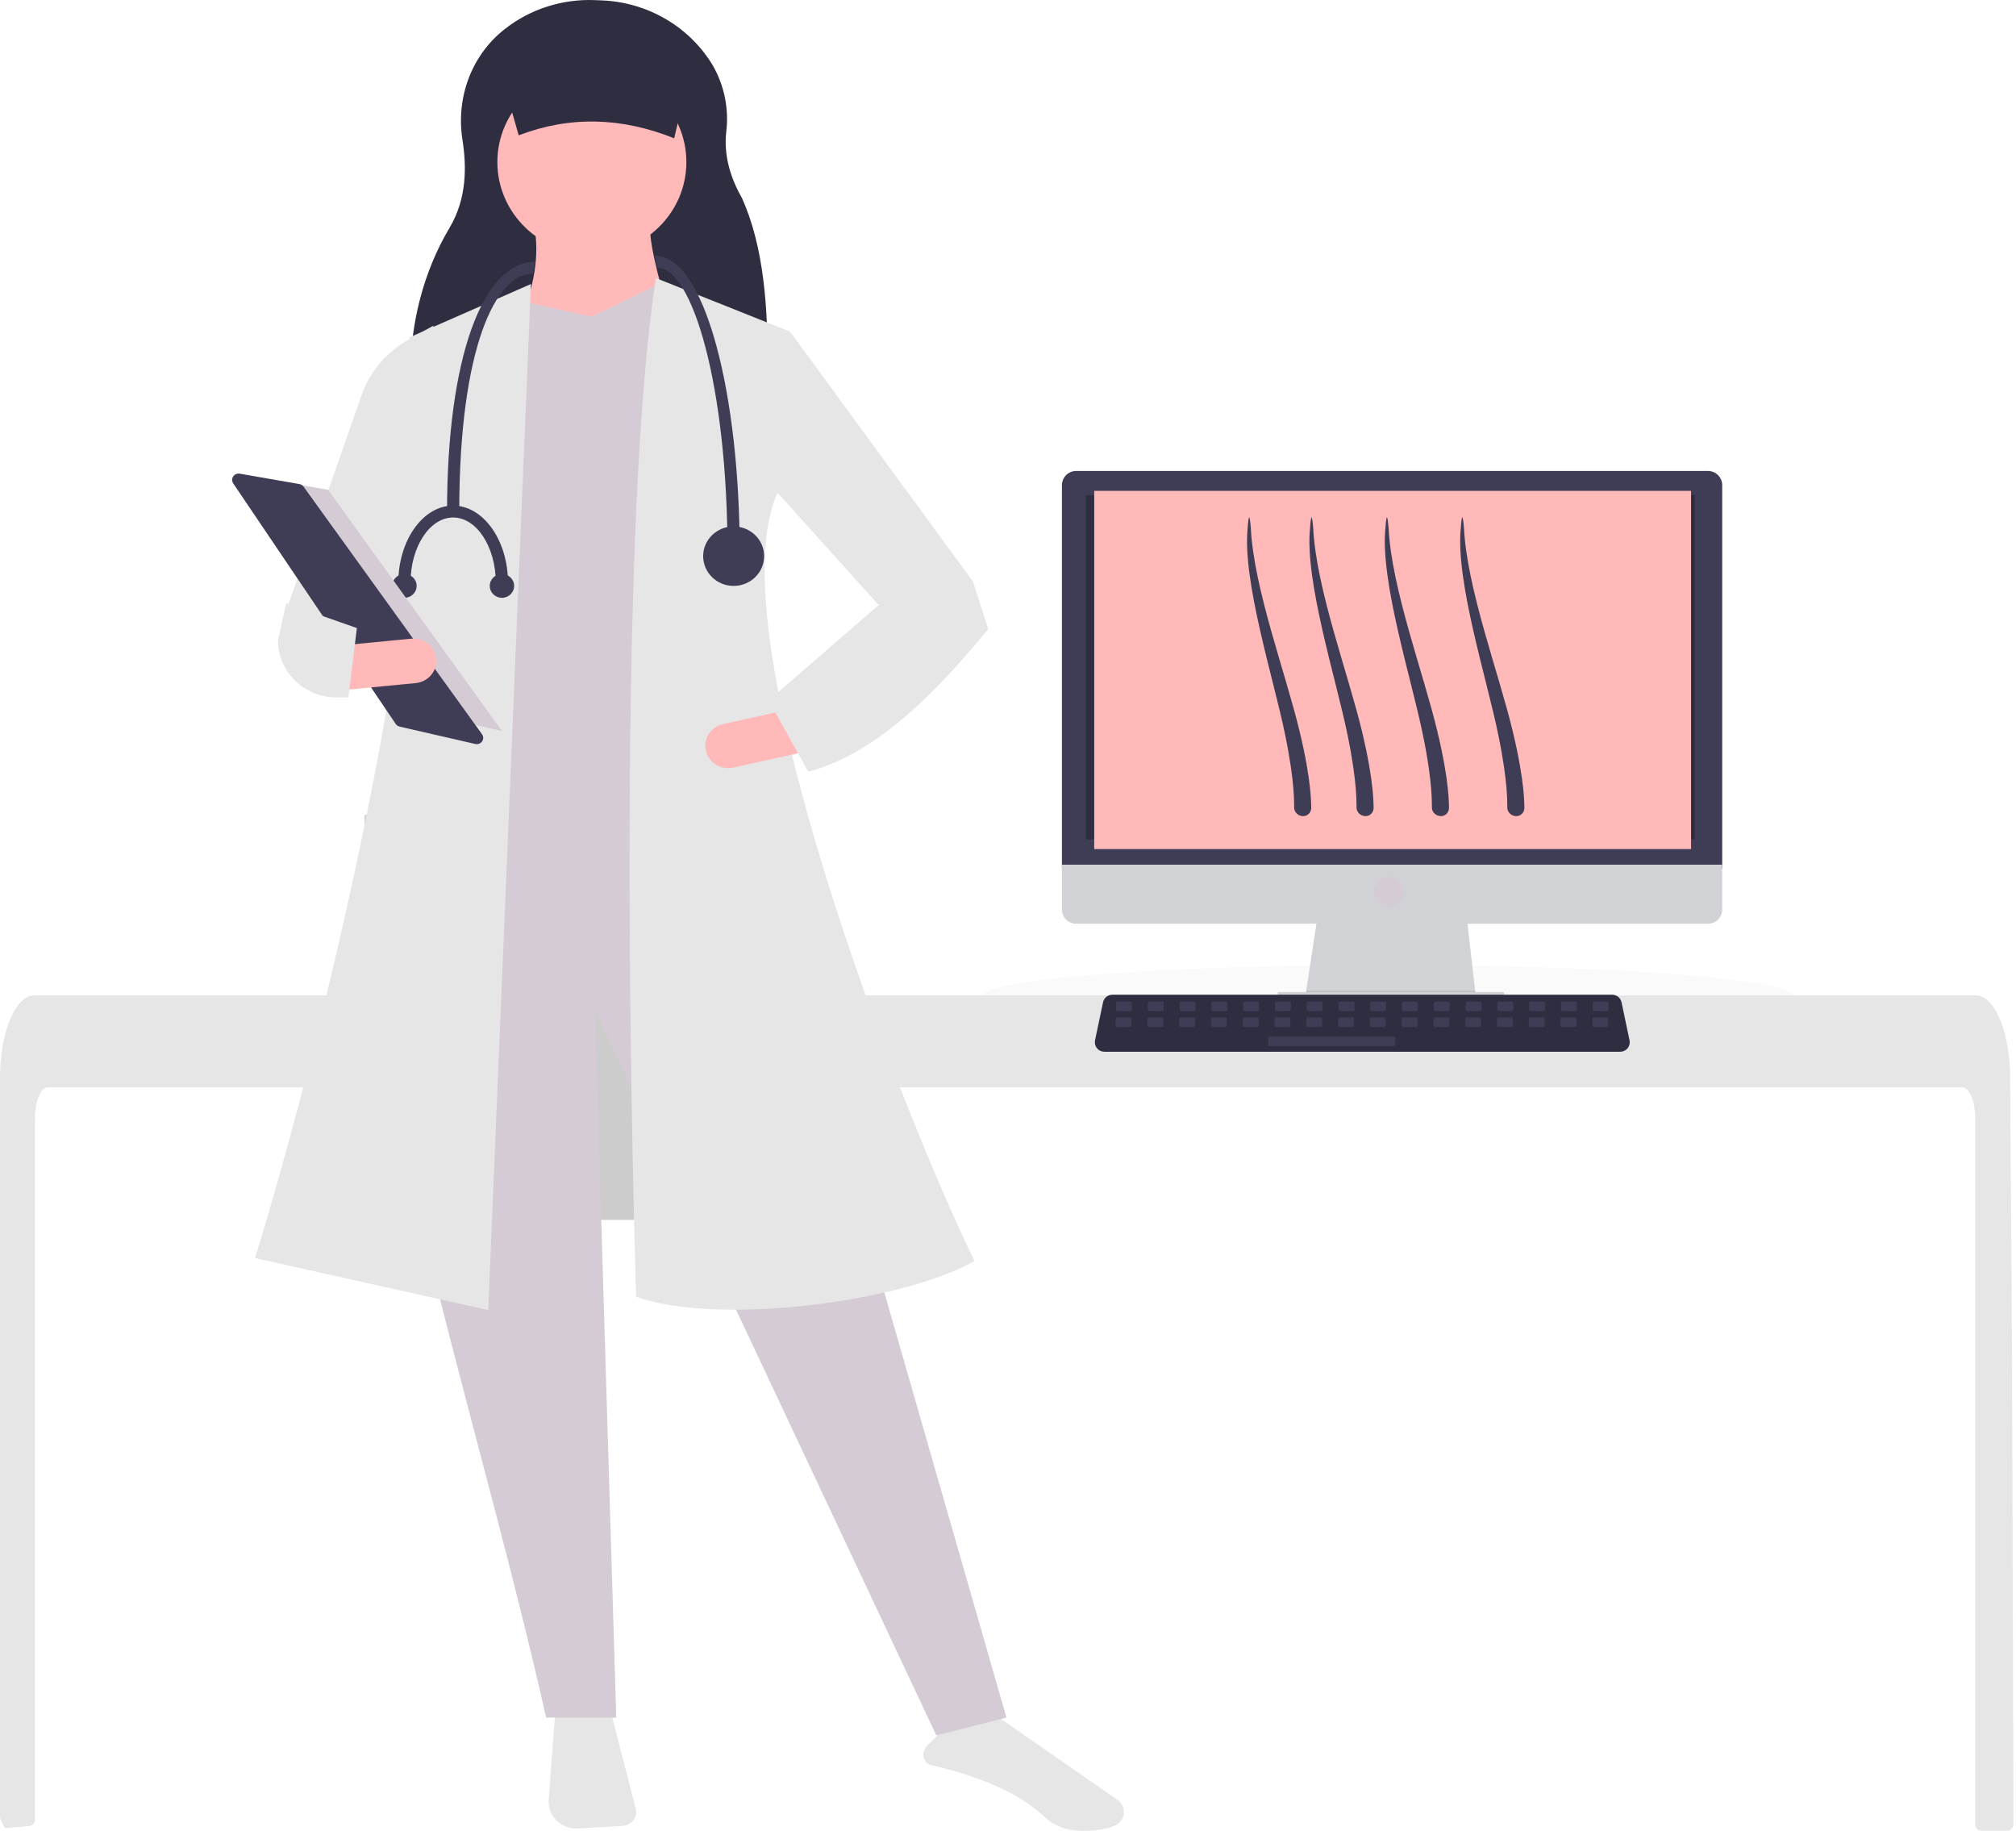
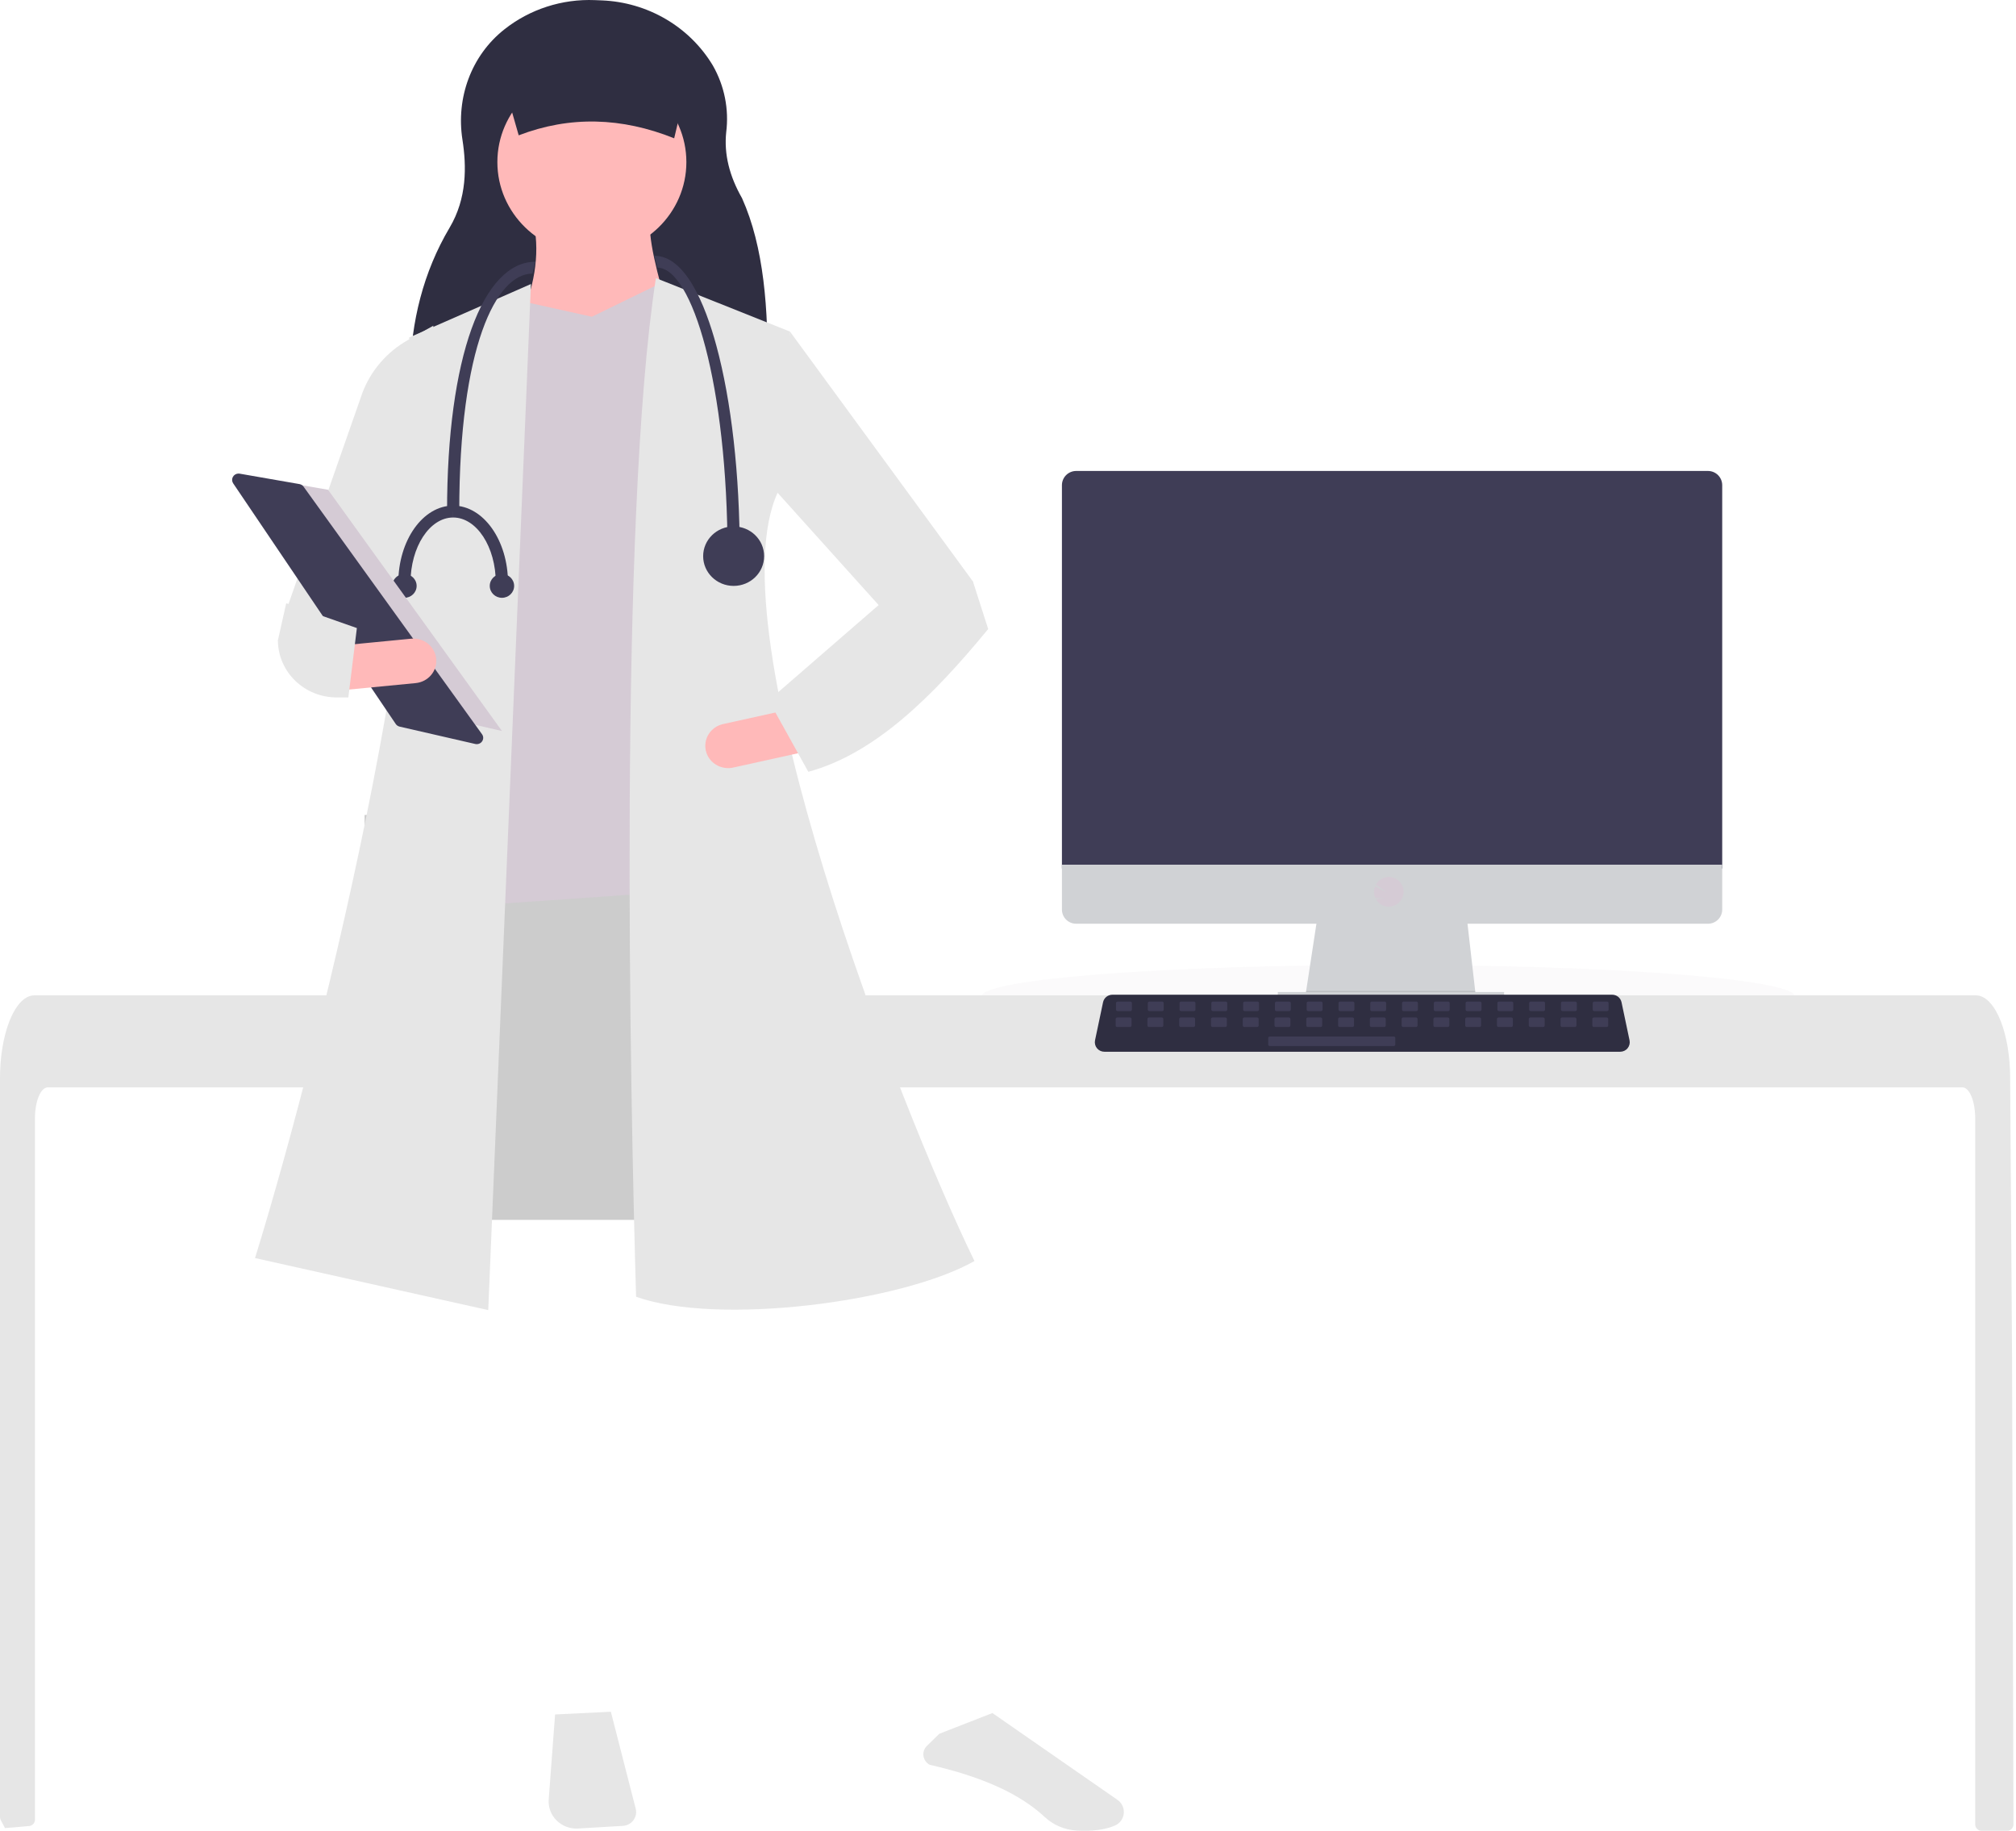
<svg xmlns="http://www.w3.org/2000/svg" width="304" height="276" viewBox="0 0 304 276" fill="none">
  <path opacity="0.1" d="M209.337 155C175.463 155 148.002 152.868 148.002 150.238C148.002 147.607 175.463 145.475 209.337 145.475C243.211 145.475 270.672 147.607 270.672 150.238C270.672 152.868 243.211 155 209.337 155Z" fill="#D5CBD5" />
  <path d="M196.807 150.38L222.523 150.051L222.448 149.392L221.204 138.512H198.622L196.959 149.392L196.832 150.216L196.807 150.38Z" fill="#D0D2D5" />
  <path opacity="0.1" d="M196.832 150.216H209.666L222.523 150.052L222.448 149.392H196.959L196.832 150.216Z" fill="black" />
  <path d="M192.685 149.556H226.809V150.38H192.685V149.556Z" fill="#D0D2D5" />
  <path d="M160.132 73.165C160.129 72.882 160.182 72.602 160.289 72.34C160.395 72.078 160.551 71.84 160.75 71.639C160.948 71.438 161.185 71.278 161.445 71.168C161.705 71.058 161.985 71.001 162.267 71H257.563C257.846 71.001 258.125 71.059 258.386 71.168C258.646 71.278 258.882 71.438 259.08 71.639C259.279 71.84 259.436 72.079 259.542 72.34C259.648 72.602 259.701 72.882 259.699 73.165V130.929H160.132V73.165Z" fill="#3F3D56" />
  <path d="M259.699 130.352V137.119C259.699 137.686 259.474 138.229 259.074 138.629C258.673 139.03 258.13 139.255 257.563 139.255H162.268C161.701 139.255 161.158 139.03 160.757 138.629C160.357 138.229 160.132 137.686 160.132 137.119V130.352H259.699Z" fill="#D0D2D5" />
-   <path d="M163.755 74.634H255.574V126.561H163.755V74.634Z" fill="#2F2E41" />
  <path d="M209.418 136.687C209.081 136.688 208.748 136.611 208.445 136.464C208.142 136.317 207.876 136.102 207.667 135.837C207.604 135.756 207.546 135.671 207.494 135.582L208.715 135.381L207.395 135.391C207.268 135.116 207.199 134.817 207.192 134.514C207.184 134.211 207.239 133.909 207.353 133.628L209.123 134.547L207.49 133.346C207.641 133.078 207.845 132.843 208.092 132.658C208.338 132.472 208.62 132.34 208.919 132.269C209.219 132.198 209.531 132.19 209.834 132.246C210.137 132.302 210.425 132.42 210.68 132.593C210.935 132.766 211.151 132.99 211.315 133.251C211.479 133.512 211.587 133.804 211.632 134.109C211.677 134.414 211.659 134.725 211.577 135.022C211.496 135.319 211.354 135.597 211.16 135.836C210.953 136.1 210.688 136.314 210.387 136.462C210.085 136.609 209.754 136.686 209.418 136.687Z" fill="#D5CBD5" />
-   <path d="M255 74H165V128H255V74Z" fill="#FFB9B9" />
  <path d="M193.77 110.676C195.363 118.347 195.11 121.465 195.149 121.771C195.163 122.445 195.752 123.01 196.463 123.037C197.175 123.063 197.741 122.489 197.726 121.756C197.687 121.434 197.871 118.102 195.962 110.214C193.859 101.421 189.057 88.735 188.613 79.551C188.53 78.571 188.449 78.013 188.369 78.008C188.288 78.006 188.215 78.559 188.145 79.55C187.301 87.531 192.071 102.343 193.77 110.676Z" fill="#3F3D56" />
  <path d="M203.177 110.676C204.77 118.347 204.516 121.465 204.555 121.771C204.569 122.445 205.158 123.01 205.869 123.037C206.581 123.063 207.147 122.489 207.132 121.756C207.093 121.434 207.277 118.102 205.369 110.214C203.266 101.421 198.463 88.735 198.019 79.551C197.936 78.571 197.855 78.013 197.775 78.008C197.695 78.006 197.621 78.559 197.551 79.55C196.707 87.531 201.478 102.343 203.177 110.676Z" fill="#3F3D56" />
  <path d="M214.544 110.676C216.137 118.347 215.883 121.465 215.922 121.771C215.936 122.445 216.525 123.01 217.237 123.037C217.948 123.063 218.514 122.489 218.499 121.756C218.46 121.434 218.645 118.102 216.736 110.214C214.633 101.421 209.83 88.735 209.386 79.551C209.303 78.571 209.222 78.013 209.143 78.008C209.062 78.006 208.988 78.559 208.919 79.55C208.074 87.531 212.845 102.343 214.544 110.676Z" fill="#3F3D56" />
  <path d="M225.911 110.676C227.504 118.347 227.251 121.465 227.289 121.771C227.304 122.445 227.892 123.01 228.604 123.037C229.315 123.063 229.881 122.489 229.867 121.756C229.828 121.434 230.012 118.102 228.103 110.214C226 101.421 221.197 88.735 220.754 79.551C220.671 78.571 220.589 78.013 220.51 78.008C220.429 78.006 220.355 78.559 220.286 79.55C219.441 87.531 224.212 102.343 225.911 110.676Z" fill="#3F3D56" />
  <path d="M297.848 168.586C297.848 166.018 296.986 163.933 295.927 163.928H7.198C6.134 163.933 5.276 166.018 5.271 168.586V274.324C5.272 274.563 5.183 274.792 5.023 274.969C4.862 275.146 4.642 275.256 4.405 275.279C3.63 275.354 2.855 275.423 2.08 275.487C2.061 275.487 2.042 275.492 2.022 275.492C1.601 275.53 1.179 275.559 0.757 275.593H0.752C0.535 275.191 0.321 274.787 0.109 274.379C0.037 274.241 4.64443e-05 274.089 0 273.934V162.543C0 161.834 0.029 161.12 0.077 160.416C0.145 159.448 0.265 158.485 0.436 157.531C1.246 153.079 3.077 150.064 5.156 150.055H297.963C298.267 150.057 298.567 150.12 298.845 150.242C299.254 150.422 299.623 150.681 299.933 151.004C300.353 151.44 300.713 151.932 301.002 152.465C302.027 154.272 302.76 156.965 303.019 160.099C303.019 160.128 303.024 160.157 303.024 160.185C303.091 160.962 303.125 161.753 303.12 162.543L303.187 172.813L303.23 178.938L303.359 198.155L303.407 204.979L303.618 275.041C303.618 275.296 303.517 275.539 303.337 275.719C303.158 275.899 302.914 276 302.66 276H298.807C298.552 276 298.309 275.899 298.129 275.719C297.949 275.539 297.848 275.296 297.848 275.041V168.586Z" fill="#E6E6E6" />
  <path d="M186.516 151.236V155.978C186.516 156.224 186.614 156.459 186.788 156.633C186.961 156.807 187.197 156.904 187.443 156.905H220.232C220.478 156.904 220.713 156.806 220.886 156.632C221.06 156.459 221.158 156.223 221.159 155.978V151.236H186.516Z" fill="#3F3D56" />
  <path d="M244.324 158.555H166.525C166.312 158.555 166.102 158.507 165.909 158.416C165.717 158.324 165.548 158.191 165.414 158.025C165.279 157.86 165.184 157.667 165.134 157.46C165.084 157.253 165.081 157.037 165.124 156.829L166.332 151.095C166.4 150.775 166.577 150.487 166.831 150.28C167.086 150.074 167.404 149.96 167.732 149.959H243.117C243.445 149.96 243.763 150.074 244.017 150.28C244.272 150.487 244.448 150.775 244.517 151.095L245.724 156.829C245.768 157.037 245.765 157.253 245.715 157.46C245.665 157.667 245.569 157.86 245.435 158.025C245.301 158.191 245.131 158.324 244.939 158.416C244.747 158.507 244.537 158.555 244.324 158.555Z" fill="#2F2E41" />
  <path d="M170.451 150.991H168.523C168.394 150.991 168.289 151.096 168.289 151.225V152.195C168.289 152.324 168.394 152.429 168.523 152.429H170.451C170.58 152.429 170.685 152.324 170.685 152.195V151.225C170.685 151.096 170.58 150.991 170.451 150.991Z" fill="#3F3D56" />
  <path d="M175.244 150.991H173.316C173.187 150.991 173.082 151.096 173.082 151.225V152.195C173.082 152.324 173.187 152.429 173.316 152.429H175.244C175.373 152.429 175.478 152.324 175.478 152.195V151.225C175.478 151.096 175.373 150.991 175.244 150.991Z" fill="#3F3D56" />
  <path d="M180.033 150.991H178.105C177.976 150.991 177.871 151.096 177.871 151.225V152.195C177.871 152.324 177.976 152.429 178.105 152.429H180.033C180.162 152.429 180.267 152.324 180.267 152.195V151.225C180.267 151.096 180.162 150.991 180.033 150.991Z" fill="#3F3D56" />
  <path d="M184.826 150.991H182.898C182.769 150.991 182.664 151.096 182.664 151.225V152.195C182.664 152.324 182.769 152.429 182.898 152.429H184.826C184.955 152.429 185.06 152.324 185.06 152.195V151.225C185.06 151.096 184.955 150.991 184.826 150.991Z" fill="#3F3D56" />
  <path d="M189.619 150.991H187.691C187.562 150.991 187.457 151.096 187.457 151.225V152.195C187.457 152.324 187.562 152.429 187.691 152.429H189.619C189.748 152.429 189.853 152.324 189.853 152.195V151.225C189.853 151.096 189.748 150.991 189.619 150.991Z" fill="#3F3D56" />
  <path d="M194.412 150.991H192.484C192.355 150.991 192.25 151.096 192.25 151.225V152.195C192.25 152.324 192.355 152.429 192.484 152.429H194.412C194.541 152.429 194.646 152.324 194.646 152.195V151.225C194.646 151.096 194.541 150.991 194.412 150.991Z" fill="#3F3D56" />
  <path d="M199.201 150.991H197.273C197.144 150.991 197.039 151.096 197.039 151.225V152.195C197.039 152.324 197.144 152.429 197.273 152.429H199.201C199.33 152.429 199.435 152.324 199.435 152.195V151.225C199.435 151.096 199.33 150.991 199.201 150.991Z" fill="#3F3D56" />
  <path d="M204.002 150.991H202.074C201.945 150.991 201.84 151.096 201.84 151.225V152.195C201.84 152.324 201.945 152.429 202.074 152.429H204.002C204.131 152.429 204.236 152.324 204.236 152.195V151.225C204.236 151.096 204.131 150.991 204.002 150.991Z" fill="#3F3D56" />
  <path d="M208.787 150.991H206.859C206.73 150.991 206.625 151.096 206.625 151.225V152.195C206.625 152.324 206.73 152.429 206.859 152.429H208.787C208.916 152.429 209.021 152.324 209.021 152.195V151.225C209.021 151.096 208.916 150.991 208.787 150.991Z" fill="#3F3D56" />
  <path d="M213.576 150.991H211.648C211.519 150.991 211.414 151.096 211.414 151.225V152.195C211.414 152.324 211.519 152.429 211.648 152.429H213.576C213.705 152.429 213.81 152.324 213.81 152.195V151.225C213.81 151.096 213.705 150.991 213.576 150.991Z" fill="#3F3D56" />
  <path d="M218.373 150.991H216.445C216.316 150.991 216.211 151.096 216.211 151.225V152.195C216.211 152.324 216.316 152.429 216.445 152.429H218.373C218.502 152.429 218.607 152.324 218.607 152.195V151.225C218.607 151.096 218.502 150.991 218.373 150.991Z" fill="#3F3D56" />
  <path d="M223.166 150.991H221.238C221.109 150.991 221.004 151.096 221.004 151.225V152.195C221.004 152.324 221.109 152.429 221.238 152.429H223.166C223.295 152.429 223.4 152.324 223.4 152.195V151.225C223.4 151.096 223.295 150.991 223.166 150.991Z" fill="#3F3D56" />
  <path d="M227.959 150.991H226.031C225.902 150.991 225.797 151.096 225.797 151.225V152.195C225.797 152.324 225.902 152.429 226.031 152.429H227.959C228.088 152.429 228.193 152.324 228.193 152.195V151.225C228.193 151.096 228.088 150.991 227.959 150.991Z" fill="#3F3D56" />
  <path d="M232.748 150.991H230.82C230.691 150.991 230.586 151.096 230.586 151.225V152.195C230.586 152.324 230.691 152.429 230.82 152.429H232.748C232.877 152.429 232.982 152.324 232.982 152.195V151.225C232.982 151.096 232.877 150.991 232.748 150.991Z" fill="#3F3D56" />
  <path d="M237.545 150.991H235.617C235.488 150.991 235.383 151.096 235.383 151.225V152.195C235.383 152.324 235.488 152.429 235.617 152.429H237.545C237.674 152.429 237.779 152.324 237.779 152.195V151.225C237.779 151.096 237.674 150.991 237.545 150.991Z" fill="#3F3D56" />
  <path d="M242.334 150.991H240.406C240.277 150.991 240.172 151.096 240.172 151.225V152.195C240.172 152.324 240.277 152.429 240.406 152.429H242.334C242.463 152.429 242.568 152.324 242.568 152.195V151.225C242.568 151.096 242.463 150.991 242.334 150.991Z" fill="#3F3D56" />
  <path d="M170.397 153.388H168.468C168.339 153.388 168.234 153.492 168.234 153.622V154.591C168.234 154.721 168.339 154.825 168.468 154.825H170.397C170.526 154.825 170.631 154.721 170.631 154.591V153.622C170.631 153.492 170.526 153.388 170.397 153.388Z" fill="#3F3D56" />
  <path d="M175.186 153.388H173.257C173.128 153.388 173.023 153.492 173.023 153.622V154.591C173.023 154.721 173.128 154.825 173.257 154.825H175.186C175.315 154.825 175.42 154.721 175.42 154.591V153.622C175.42 153.492 175.315 153.388 175.186 153.388Z" fill="#3F3D56" />
  <path d="M179.979 153.388H178.05C177.921 153.388 177.816 153.492 177.816 153.622V154.591C177.816 154.721 177.921 154.825 178.05 154.825H179.979C180.108 154.825 180.213 154.721 180.213 154.591V153.622C180.213 153.492 180.108 153.388 179.979 153.388Z" fill="#3F3D56" />
  <path d="M184.772 153.388H182.843C182.714 153.388 182.609 153.492 182.609 153.622V154.591C182.609 154.721 182.714 154.825 182.843 154.825H184.772C184.901 154.825 185.006 154.721 185.006 154.591V153.622C185.006 153.492 184.901 153.388 184.772 153.388Z" fill="#3F3D56" />
  <path d="M189.565 153.388H187.636C187.507 153.388 187.402 153.492 187.402 153.622V154.591C187.402 154.721 187.507 154.825 187.636 154.825H189.565C189.694 154.825 189.798 154.721 189.798 154.591V153.622C189.798 153.492 189.694 153.388 189.565 153.388Z" fill="#3F3D56" />
  <path d="M194.35 153.388H192.421C192.292 153.388 192.188 153.492 192.188 153.622V154.591C192.188 154.721 192.292 154.825 192.421 154.825H194.35C194.479 154.825 194.584 154.721 194.584 154.591V153.622C194.584 153.492 194.479 153.388 194.35 153.388Z" fill="#3F3D56" />
  <path d="M199.143 153.388H197.214C197.085 153.388 196.98 153.492 196.98 153.622V154.591C196.98 154.721 197.085 154.825 197.214 154.825H199.143C199.272 154.825 199.377 154.721 199.377 154.591V153.622C199.377 153.492 199.272 153.388 199.143 153.388Z" fill="#3F3D56" />
  <path d="M203.943 153.388H202.015C201.886 153.388 201.781 153.492 201.781 153.622V154.591C201.781 154.721 201.886 154.825 202.015 154.825H203.943C204.073 154.825 204.177 154.721 204.177 154.591V153.622C204.177 153.492 204.073 153.388 203.943 153.388Z" fill="#3F3D56" />
  <path d="M208.729 153.388H206.8C206.671 153.388 206.566 153.492 206.566 153.622V154.591C206.566 154.721 206.671 154.825 206.8 154.825H208.729C208.858 154.825 208.963 154.721 208.963 154.591V153.622C208.963 153.492 208.858 153.388 208.729 153.388Z" fill="#3F3D56" />
  <path d="M213.522 153.388H211.593C211.464 153.388 211.359 153.492 211.359 153.622V154.591C211.359 154.721 211.464 154.825 211.593 154.825H213.522C213.651 154.825 213.756 154.721 213.756 154.591V153.622C213.756 153.492 213.651 153.388 213.522 153.388Z" fill="#3F3D56" />
  <path d="M218.315 153.388H216.386C216.257 153.388 216.152 153.492 216.152 153.622V154.591C216.152 154.721 216.257 154.825 216.386 154.825H218.315C218.444 154.825 218.548 154.721 218.548 154.591V153.622C218.548 153.492 218.444 153.388 218.315 153.388Z" fill="#3F3D56" />
  <path d="M223.107 153.388H221.179C221.05 153.388 220.945 153.492 220.945 153.622V154.591C220.945 154.721 221.05 154.825 221.179 154.825H223.107C223.237 154.825 223.341 154.721 223.341 154.591V153.622C223.341 153.492 223.237 153.388 223.107 153.388Z" fill="#3F3D56" />
  <path d="M227.897 153.388H225.968C225.839 153.388 225.734 153.492 225.734 153.622V154.591C225.734 154.721 225.839 154.825 225.968 154.825H227.897C228.026 154.825 228.131 154.721 228.131 154.591V153.622C228.131 153.492 228.026 153.388 227.897 153.388Z" fill="#3F3D56" />
  <path d="M232.693 153.388H230.765C230.636 153.388 230.531 153.492 230.531 153.622V154.591C230.531 154.721 230.636 154.825 230.765 154.825H232.693C232.823 154.825 232.927 154.721 232.927 154.591V153.622C232.927 153.492 232.823 153.388 232.693 153.388Z" fill="#3F3D56" />
  <path d="M237.482 153.388H235.554C235.425 153.388 235.32 153.492 235.32 153.622V154.591C235.32 154.721 235.425 154.825 235.554 154.825H237.482C237.612 154.825 237.716 154.721 237.716 154.591V153.622C237.716 153.492 237.612 153.388 237.482 153.388Z" fill="#3F3D56" />
  <path d="M242.275 153.388H240.347C240.218 153.388 240.113 153.492 240.113 153.622V154.591C240.113 154.721 240.218 154.825 240.347 154.825H242.275C242.405 154.825 242.509 154.721 242.509 154.591V153.622C242.509 153.492 242.405 153.388 242.275 153.388Z" fill="#3F3D56" />
  <path d="M210.169 156.263H191.468C191.339 156.263 191.234 156.367 191.234 156.497V157.466C191.234 157.596 191.339 157.7 191.468 157.7H210.169C210.299 157.7 210.403 157.596 210.403 157.466V156.497C210.403 156.367 210.299 156.263 210.169 156.263Z" fill="#3F3D56" />
  <path d="M110.952 122.859H54.98V183.904H110.952V122.859Z" fill="#CCCCCC" />
  <path d="M83.703 258.464L82.742 271.285C82.698 271.866 82.782 272.448 82.989 272.994C83.195 273.54 83.519 274.037 83.938 274.451C84.357 274.865 84.862 275.187 85.419 275.395C85.977 275.603 86.573 275.693 87.168 275.657L93.921 275.258C94.234 275.24 94.538 275.154 94.813 275.008C95.089 274.862 95.327 274.658 95.513 274.411C95.698 274.165 95.825 273.881 95.886 273.581C95.946 273.281 95.938 272.972 95.862 272.676L92.114 258.053L83.703 258.464Z" fill="#E6E6E6" />
  <path d="M140.183 266.046C148.13 267.859 153.807 270.436 157.536 273.924C158.864 275.157 160.601 275.883 162.433 275.971C164.771 276.091 166.684 275.836 168.121 275.21C168.489 275.051 168.807 274.8 169.042 274.481C169.277 274.163 169.42 273.788 169.457 273.398C169.5 273.001 169.434 272.6 169.265 272.236C169.096 271.872 168.831 271.559 168.496 271.33L149.649 258.25L141.643 261.374L139.776 263.195C139.574 263.392 139.421 263.633 139.33 263.897C139.239 264.162 139.213 264.443 139.252 264.719C139.292 264.995 139.396 265.259 139.558 265.489C139.719 265.719 139.933 265.91 140.183 266.046Z" fill="#E6E6E6" />
  <path d="M115.719 56.7L61.848 56.214C61.983 48.561 63.809 41.045 67.799 34.32C70.42 29.904 70.364 25.097 69.732 21.047C68.757 14.798 71.024 8.404 76.06 4.426C79.909 1.38 84.767 -0.187 89.719 0.018L90.765 0.06C94.172 0.199 97.489 1.169 100.412 2.884C103.334 4.598 105.768 7.001 107.49 9.872C109.241 12.937 109.947 16.465 109.506 19.947C109.165 23.224 109.982 26.533 111.893 29.874C115.19 37.211 115.904 46.599 115.719 56.7Z" fill="#2F2E41" />
-   <path d="M151.767 258.932L141.194 261.623L89.709 152.221L92.927 258.932H82.354C71.056 208.728 50.658 150.786 59.829 132.493L114.532 129.354L151.767 258.932Z" fill="#D5CBD5" />
  <path d="M89.251 38.336C97.121 38.336 103.501 32.113 103.501 24.436C103.501 16.76 97.121 10.537 89.251 10.537C81.38 10.537 75 16.76 75 24.436C75 32.113 81.38 38.336 89.251 38.336Z" fill="#FFB9B9" />
  <path d="M101.667 49.993L78.223 48.648C80.52 43.505 81.438 38.552 80.521 33.852H97.989C97.95 37.46 99.791 43.702 101.667 49.993Z" fill="#FFB9B9" />
  <path d="M116.372 133.389L64.887 136.977L70.173 47.976L79.137 45.51L89.25 47.752L99.363 42.819L105.799 45.062L116.372 133.389Z" fill="#D5CBD5" />
  <path d="M73.624 197.506L38.457 189.659C48.914 155.838 67.752 78.464 61.672 50.89L80.059 42.819L73.624 197.506Z" fill="#E6E6E6" />
  <path d="M56.612 99.762L43.281 91.692L54.65 59.214C55.918 55.863 58.347 53.049 61.517 51.259L65.347 49.097L63.048 81.827L56.612 99.762Z" fill="#E6E6E6" />
  <path d="M146.944 190.108C135.845 196.371 108.1 199.863 95.918 195.488C95.022 164.93 93.264 78.492 98.906 41.923L119.133 49.993L117.294 74.205C107.624 94.917 135.703 167.057 146.944 190.108Z" fill="#E6E6E6" />
  <path d="M145.332 95.726L132.92 91.691L116.371 73.308L119.129 49.993L146.711 87.656L145.332 95.726Z" fill="#E6E6E6" />
  <path d="M106.437 113.178C106.64 114.048 107.188 114.803 107.961 115.279C108.734 115.754 109.669 115.911 110.561 115.716L121.097 113.388L119.574 106.829L109.038 109.156C108.146 109.353 107.371 109.887 106.883 110.642C106.395 111.396 106.235 112.309 106.437 113.178Z" fill="#FFB9B9" />
  <path d="M101.662 20.849C93.747 17.675 85.93 17.445 78.218 20.401L75 9.192H104.42L101.662 20.849Z" fill="#2F2E41" />
  <path d="M115.914 105.591L121.89 116.352C131.942 113.617 140.653 104.997 149.012 94.83L146.713 87.656L132.463 91.243L115.914 105.591Z" fill="#E6E6E6" />
  <path d="M111.547 83.397H109.708C109.708 58.031 104.354 40.353 99.135 40.353L98.676 38.56C103.356 38.56 106.339 45.917 108.018 52.089C110.294 60.456 111.547 71.575 111.547 83.397Z" fill="#3F3D56" />
  <path d="M69.253 77.119H67.414C67.414 53.888 72.806 39.456 80.745 39.456L80.285 41.25C74.794 41.25 69.253 52.341 69.253 77.119Z" fill="#3F3D56" />
  <path d="M110.628 88.328C113.167 88.328 115.225 86.321 115.225 83.844C115.225 81.368 113.167 79.361 110.628 79.361C108.089 79.361 106.031 81.368 106.031 83.844C106.031 86.321 108.089 88.328 110.628 88.328Z" fill="#3F3D56" />
  <path d="M61.901 87.88H60.062C60.062 81.452 63.774 76.223 68.337 76.223V78.016C64.788 78.016 61.901 82.441 61.901 87.88Z" fill="#3F3D56" />
  <path d="M76.603 87.88H74.764C74.764 82.441 71.877 78.016 68.328 78.016V76.222C72.891 76.222 76.603 81.452 76.603 87.88Z" fill="#3F3D56" />
  <path d="M75.69 90.122C76.706 90.122 77.529 89.319 77.529 88.329C77.529 87.338 76.706 86.535 75.69 86.535C74.675 86.535 73.852 87.338 73.852 88.329C73.852 89.319 74.675 90.122 75.69 90.122Z" fill="#3F3D56" />
  <path d="M60.987 90.122C62.003 90.122 62.826 89.319 62.826 88.329C62.826 87.338 62.003 86.535 60.987 86.535C59.972 86.535 59.148 87.338 59.148 88.329C59.148 89.319 59.972 90.122 60.987 90.122Z" fill="#3F3D56" />
  <path d="M37.996 71.836L49.469 73.835L75.691 110.201L61.76 107.004L37.996 71.836Z" fill="#D5CBD5" />
  <path d="M35.961 71.391C35.786 71.394 35.615 71.442 35.466 71.531C35.317 71.62 35.195 71.747 35.114 71.897C35.032 72.048 34.993 72.217 35.001 72.388C35.009 72.558 35.064 72.723 35.16 72.866L59.672 109.139C59.808 109.342 60.02 109.486 60.262 109.541L71.666 112.158C71.859 112.202 72.06 112.188 72.244 112.118C72.428 112.048 72.586 111.925 72.696 111.765C72.807 111.606 72.865 111.417 72.864 111.225C72.862 111.032 72.8 110.844 72.686 110.687L45.775 73.364C45.702 73.263 45.609 73.176 45.501 73.109C45.394 73.043 45.274 72.997 45.149 72.976L36.145 71.407C36.084 71.397 36.023 71.391 35.961 71.391Z" fill="#3F3D56" />
  <path d="M51.254 97.327L51.935 104.019L62.685 102.979C63.595 102.891 64.432 102.454 65.011 101.764C65.591 101.074 65.866 100.188 65.775 99.3C65.685 98.413 65.237 97.597 64.53 97.031C63.822 96.466 62.914 96.198 62.004 96.286L51.254 97.327Z" fill="#FFB9B9" />
  <path d="M41.902 96.551C41.918 98.833 42.858 101.017 44.517 102.626C46.176 104.235 48.419 105.14 50.759 105.142H52.527L53.814 94.683L43.159 90.941L41.902 96.551Z" fill="#E6E6E6" />
</svg>